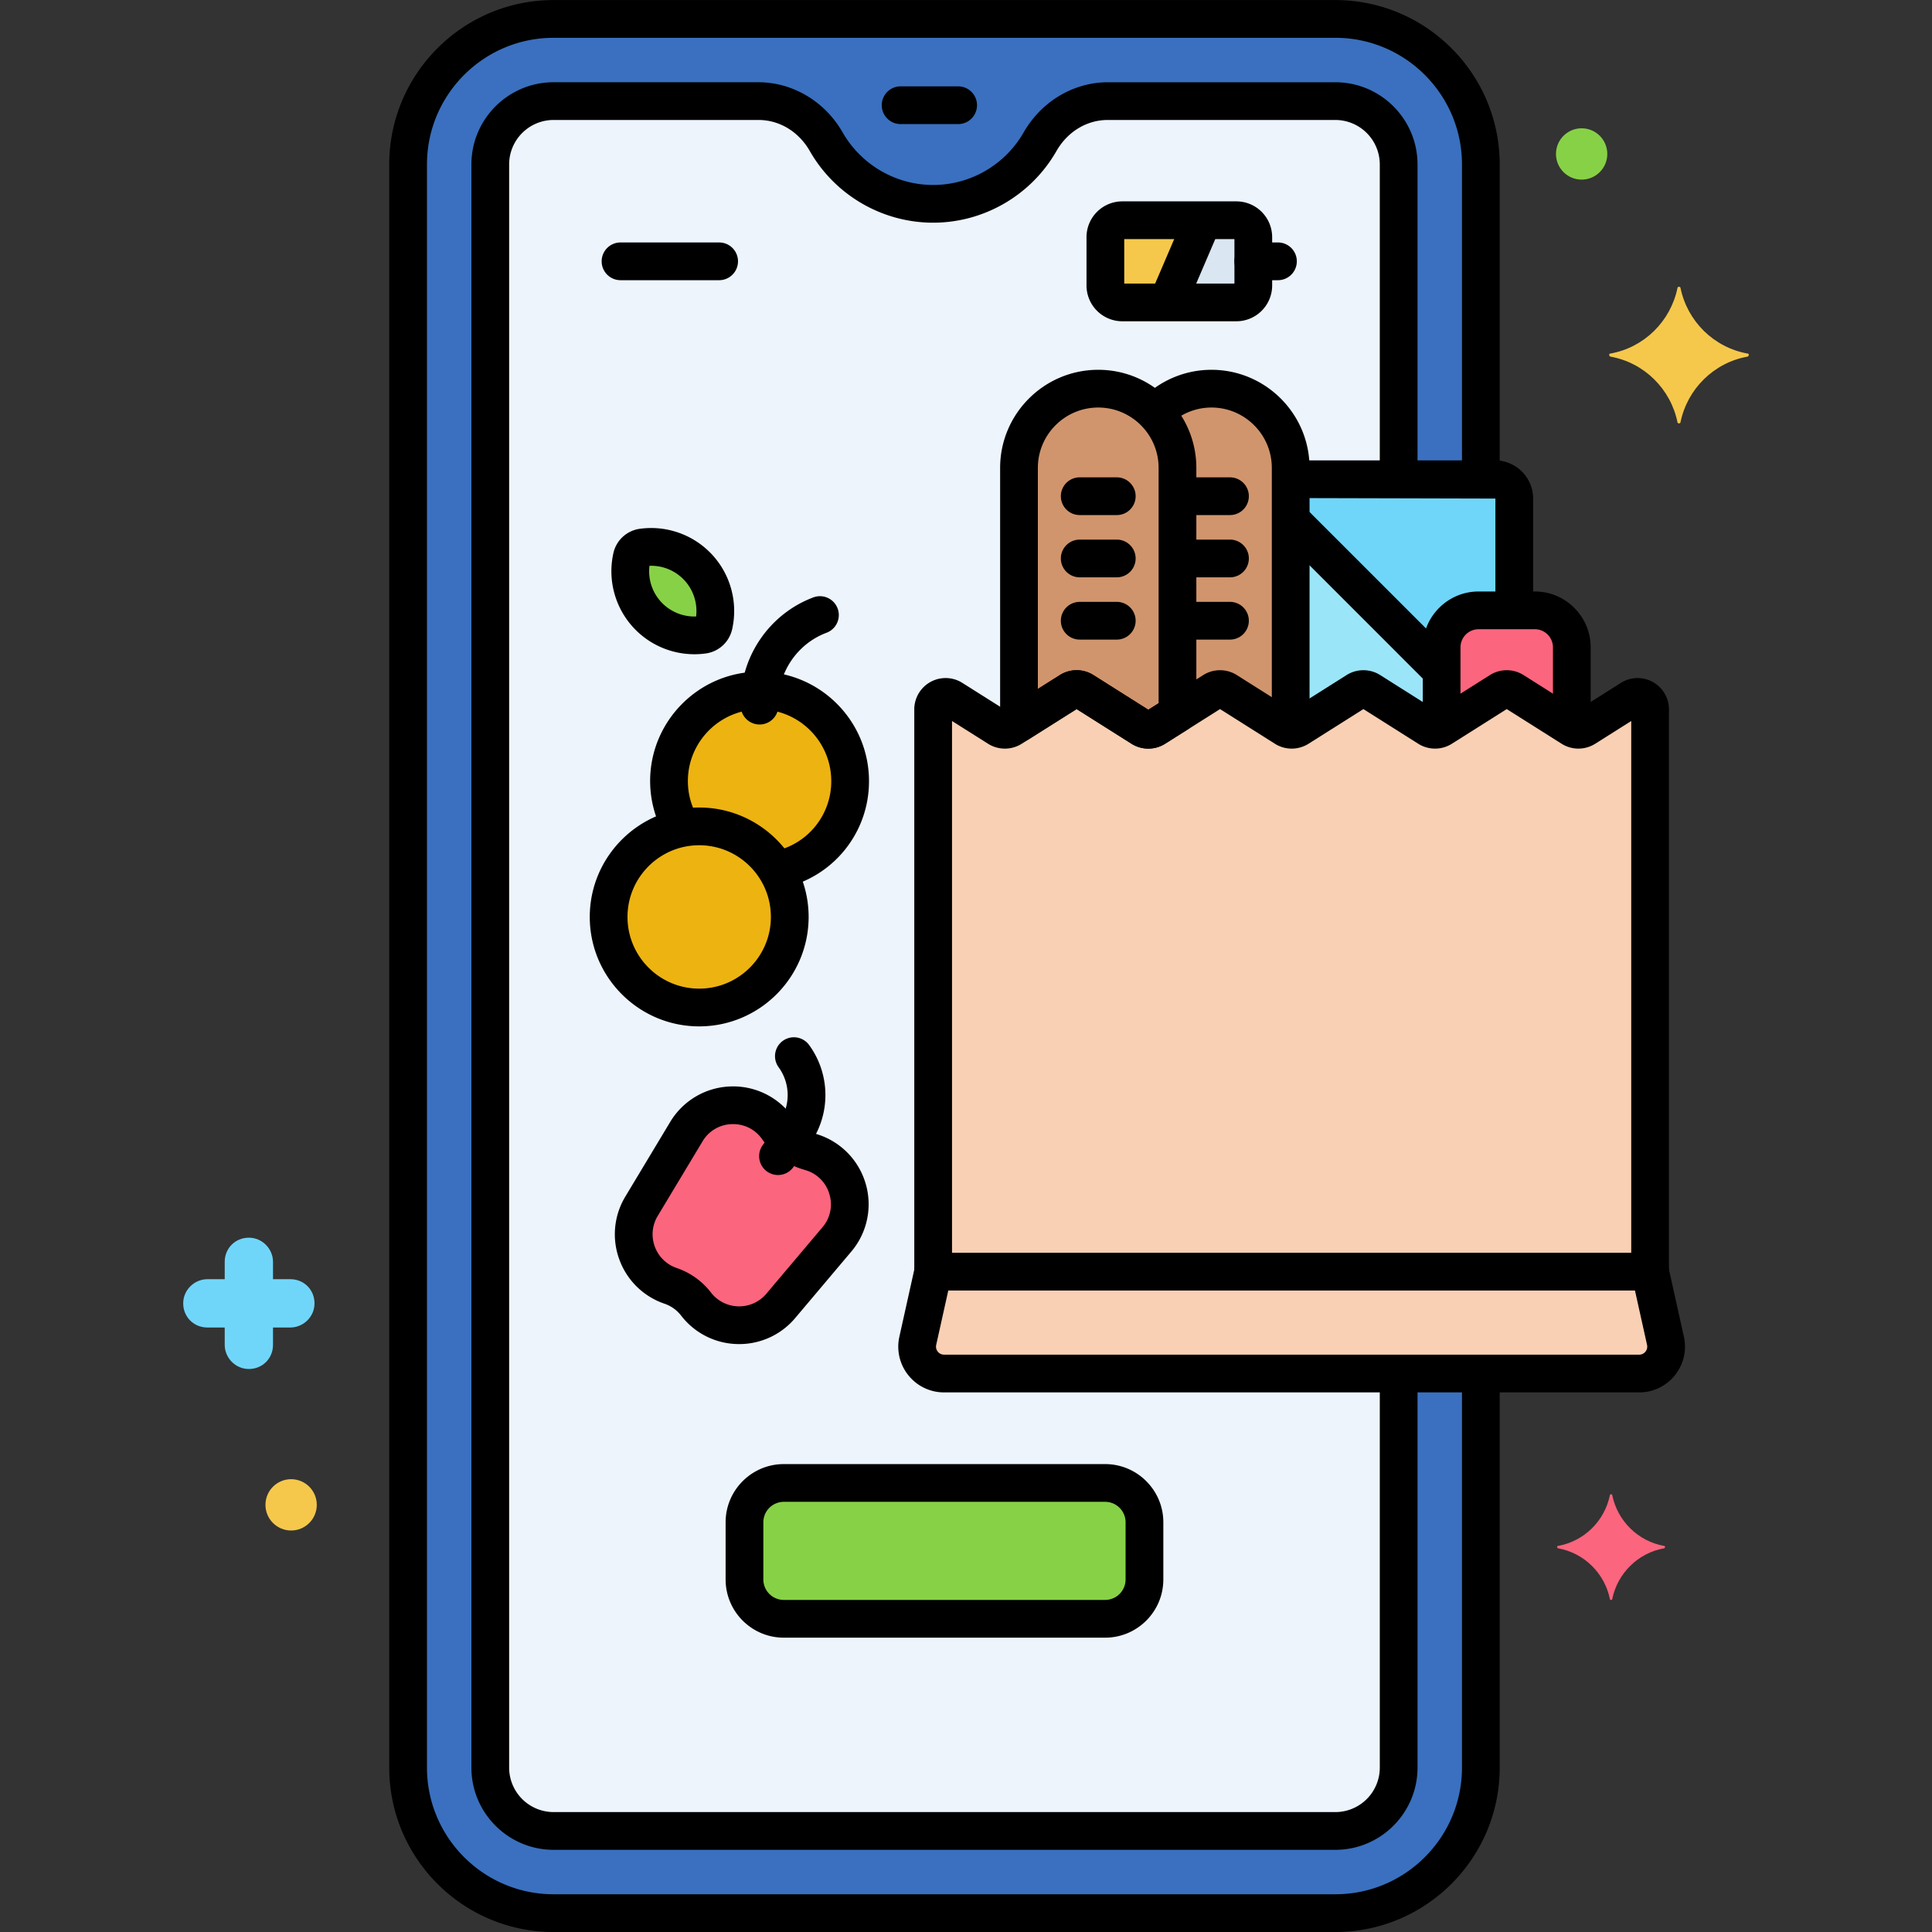
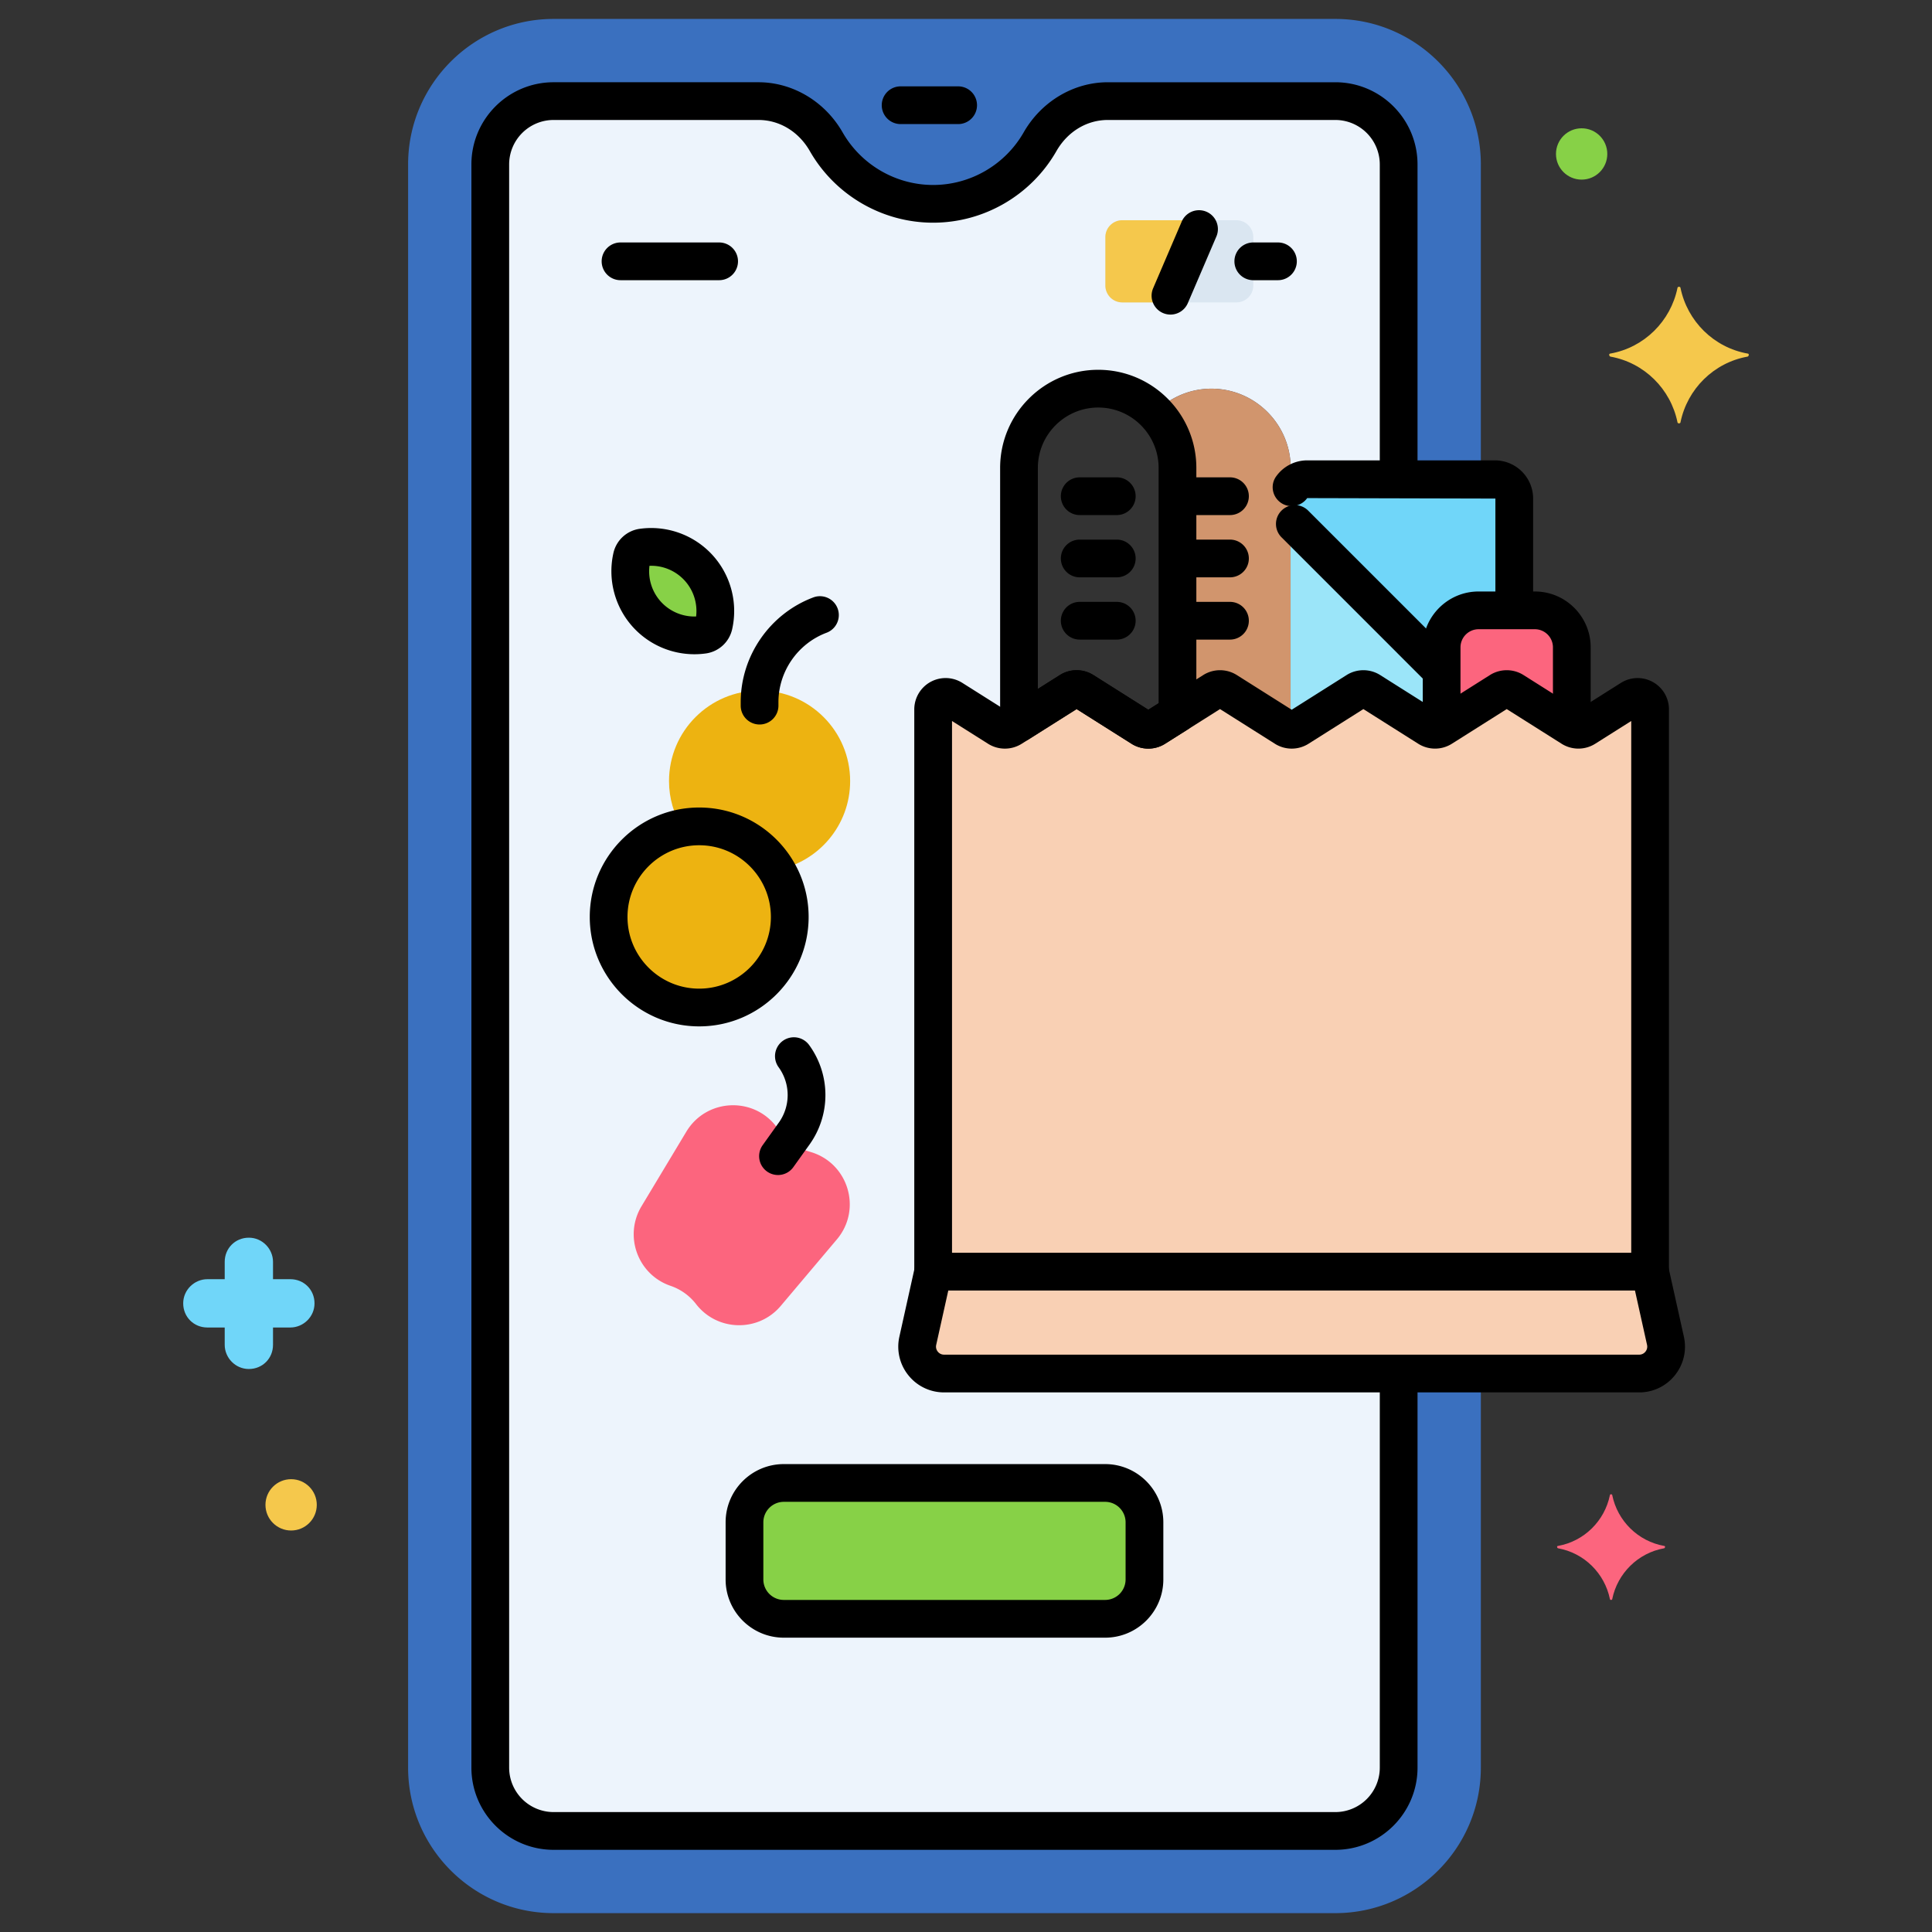
<svg xmlns="http://www.w3.org/2000/svg" version="1.1" width="512" height="512" x="0" y="0" viewBox="0 0 256 256" style="enable-background:new 0 0 512 512" xml:space="preserve" class="">
  <rect x="0" y="0" width="256" height="256" fill="#333333" stroke="none" />
  <g>
    <path fill="#3A70BF" d="M125.095 182a3.567 3.567 0 0 1-3.482-4.341l2.035-9.159V93.999c0-1.302 1.435-2.093 2.536-1.398l6.087 3.842c.539.34 1.226.34 1.765 0l.987-.623V62c0-5.775 4.725-10.5 10.5-10.5 2.932 0 5.59 1.222 7.5 3.177 1.91-1.955 4.568-3.177 7.5-3.177 5.775 0 10.5 4.725 10.5 10.5v2.745a2.553 2.553 0 0 1 2.188-1.245h23.009V21.788c0-10.631-8.648-19.28-19.279-19.28H73.355c-10.631 0-19.279 8.649-19.279 19.28V234.22c0 10.631 8.648 19.28 19.279 19.28H176.94c10.631 0 19.279-8.649 19.279-19.28V182z" data-original="#3a70bf" class="" />
    <path fill="#EDF4FC" d="M125.095 182a3.567 3.567 0 0 1-3.482-4.341l2.035-9.159V93.999c0-1.302 1.435-2.093 2.536-1.398l6.087 3.842c.539.34 1.226.34 1.765 0l.987-.623V62c0-5.775 4.725-10.5 10.5-10.5 2.932 0 5.59 1.222 7.5 3.177 1.91-1.955 4.568-3.177 7.5-3.177 5.775 0 10.5 4.725 10.5 10.5v2.745a2.553 2.553 0 0 1 2.188-1.245h12.12V21.788a8.391 8.391 0 0 0-8.391-8.391h-30.146c-3.758 0-7.115 2.123-8.981 5.385-2.811 4.914-8.096 8.227-14.165 8.227-6.068 0-11.354-3.313-14.165-8.227-1.866-3.262-5.224-5.385-8.982-5.385H73.355a8.39 8.39 0 0 0-8.39 8.39V234.22a8.391 8.391 0 0 0 8.391 8.391H176.94a8.39 8.39 0 0 0 8.39-8.39V182z" data-original="#edf4fc" class="" />
    <path fill="#DAE6F1" d="M163.827 29.182h-15.118a2.24 2.24 0 0 0-2.241 2.241v6.406a2.24 2.24 0 0 0 2.241 2.241h15.118a2.24 2.24 0 0 0 2.241-2.241v-6.406a2.241 2.241 0 0 0-2.241-2.241z" data-original="#dae6f1" />
    <path fill="#F5C84C" d="M148.709 29.182a2.24 2.24 0 0 0-2.241 2.241v6.406a2.24 2.24 0 0 0 2.241 2.241h6.003l4.667-10.889h-10.67z" data-original="#f5c84c" />
    <path fill="#87D147" d="M146.436 196.5H103.86a5.212 5.212 0 0 0-5.212 5.212v7.576a5.212 5.212 0 0 0 5.212 5.212h42.576a5.212 5.212 0 0 0 5.212-5.212v-7.576a5.212 5.212 0 0 0-5.212-5.212z" data-original="#87d147" class="" />
    <path fill="#F9D0B4" d="m216.111 92.602-6.08 3.84a1.652 1.652 0 0 1-1.766 0l-7.732-4.884a1.652 1.652 0 0 0-1.766 0l-7.733 4.884a1.652 1.652 0 0 1-1.766 0l-7.73-4.884a1.652 1.652 0 0 0-1.766 0l-7.73 4.884a1.652 1.652 0 0 1-1.766 0l-7.733-4.885a1.652 1.652 0 0 0-1.766 0l-7.736 4.885c-.539.34-1.227.34-1.766 0l-7.734-4.885a1.652 1.652 0 0 0-1.766 0l-7.74 4.886c-.539.34-1.226.34-1.765 0l-6.087-3.842c-1.101-.695-2.536.096-2.536 1.398V168.5h95V94c.001-1.302-1.435-2.093-2.536-1.398zM123.648 168.5l-2.035 9.159a3.567 3.567 0 0 0 3.482 4.341H217.2a3.567 3.567 0 0 0 3.482-4.341l-2.035-9.159z" data-original="#f9d0b4" />
    <circle cx="92.648" cy="121.5" r="12" fill="#EDB311" data-original="#edb311" />
    <path fill="#87D147" d="M92.538 75.208a8.49 8.49 0 0 0-7.448-2.657 1.637 1.637 0 0 0-1.366 1.258 8.486 8.486 0 0 0 2.033 7.642 8.49 8.49 0 0 0 7.448 2.657 1.639 1.639 0 0 0 1.366-1.257 8.49 8.49 0 0 0-2.033-7.643z" data-original="#87d147" class="" />
    <path fill="#EDB311" d="M100.648 91.5c-6.627 0-12 5.373-12 12 0 2.28.647 4.403 1.751 6.218.729-.138 1.48-.218 2.249-.218 4.348 0 8.144 2.32 10.249 5.782 5.551-1.054 9.751-5.924 9.751-11.782 0-6.627-5.373-12-12-12z" data-original="#edb311" />
    <path fill="#FC657E" d="m102.974 149.43.311.428a7.22 7.22 0 0 0 3.713 2.657l.506.156c4.942 1.525 6.724 7.601 3.388 11.554l-7.435 8.81c-2.965 3.514-8.415 3.397-11.228-.24a7.21 7.21 0 0 0-3.374-2.414c-4.35-1.488-6.219-6.609-3.85-10.55l5.939-9.88c2.666-4.433 8.992-4.707 12.03-.521z" data-original="#fc657e" />
    <path fill="#D1956D" d="m156.023 94.56 4.755-3.002a1.654 1.654 0 0 1 1.766 0l7.733 4.885c.229.145.487.215.747.236V62c0-5.775-4.725-10.5-10.5-10.5-2.932 0-5.59 1.222-7.5 3.177 1.851 1.896 3 4.48 3 7.323v32.56z" data-original="#d1956d" />
-     <path fill="#D1956D" d="M141.776 91.557a1.656 1.656 0 0 1 1.766 0l7.734 4.885a1.652 1.652 0 0 0 1.766 0l2.982-1.883V62c0-5.775-4.725-10.5-10.5-10.5s-10.5 4.725-10.5 10.5v33.82z" data-original="#d1956d" />
    <path fill="#70D6F9" d="M191.023 85.775a4.9 4.9 0 0 1 4.9-4.9h4.725V66.063a2.563 2.563 0 0 0-2.563-2.563H173.21c-.931 0-1.739.502-2.188 1.245v31.933c.352.029.709-.041 1.02-.236l7.73-4.884a1.652 1.652 0 0 1 1.766 0l7.73 4.884a1.654 1.654 0 0 0 1.754.006V85.775z" data-original="#70d6f9" />
    <path fill="#FC657E" d="m191.035 96.442 7.733-4.884a1.652 1.652 0 0 1 1.766 0l7.732 4.884.007.003v-10.67a4.9 4.9 0 0 0-4.9-4.9h-7.45a4.9 4.9 0 0 0-4.9 4.9v10.673l.012-.006z" data-original="#fc657e" />
    <path fill="#9BE5F9" d="m191.023 88.875-20-20v27.804c.352.029.709-.041 1.02-.236l7.73-4.884a1.652 1.652 0 0 1 1.766 0l7.73 4.884a1.654 1.654 0 0 0 1.754.006z" data-original="#9be5f9" />
-     <path d="M176.94 256H73.354c-12.009 0-21.778-9.77-21.778-21.779V21.788c0-12.009 9.77-21.779 21.778-21.779H176.94c12.009 0 21.779 9.77 21.779 21.779v40.92a2.5 2.5 0 1 1-5 0v-40.92c0-9.252-7.527-16.779-16.779-16.779H73.354c-9.252 0-16.778 7.527-16.778 16.779v212.433c0 9.252 7.526 16.779 16.778 16.779H176.94c9.252 0 16.779-7.527 16.779-16.779V183a2.5 2.5 0 1 1 5 0v51.221C198.72 246.23 188.949 256 176.94 256z" fill="#000000" data-original="#000000" class="" />
    <path d="M126.959 16.442h-7.622a2.5 2.5 0 1 1 0-5h7.622a2.5 2.5 0 1 1 0 5zM169.335 37.127h-3.267a2.5 2.5 0 1 1 0-5h3.267a2.5 2.5 0 1 1 0 5zM95.289 37.127H82.223a2.5 2.5 0 1 1 0-5h13.066a2.5 2.5 0 1 1 0 5zM100.647 96a2.5 2.5 0 0 1-2.5-2.5v-.456c0-6.146 3.867-11.726 9.622-13.885a2.5 2.5 0 0 1 1.756 4.682c-3.814 1.431-6.378 5.129-6.378 9.203v.456a2.5 2.5 0 0 1-2.5 2.5zM103.088 155.696a2.5 2.5 0 0 1-2.031-3.955l2.139-2.989a6.27 6.27 0 0 0-.025-7.338 2.5 2.5 0 1 1 4.047-2.938 11.264 11.264 0 0 1 .045 13.185l-2.139 2.989a2.498 2.498 0 0 1-2.036 1.046zM147.978 68.25h-4.909a2.5 2.5 0 1 1 0-5h4.909a2.5 2.5 0 1 1 0 5zM147.978 76.5h-4.909a2.5 2.5 0 1 1 0-5h4.909a2.5 2.5 0 1 1 0 5zM147.978 84.75h-4.909a2.5 2.5 0 1 1 0-5h4.909a2.5 2.5 0 1 1 0 5zM162.978 68.25h-4.909a2.5 2.5 0 1 1 0-5h4.909a2.5 2.5 0 1 1 0 5zM162.978 76.5h-4.909a2.5 2.5 0 1 1 0-5h4.909a2.5 2.5 0 1 1 0 5zM162.978 84.75h-4.909a2.5 2.5 0 1 1 0-5h4.909a2.5 2.5 0 1 1 0 5z" fill="#000000" data-original="#000000" class="" />
    <path fill="#F5C84C" d="M231.575 46.85c-4.5-.8-8-4.3-8.9-8.7 0-.2-.4-.2-.4 0-.9 4.4-4.4 7.9-8.9 8.7-.2 0-.2.3 0 .4 4.5.8 8 4.3 8.9 8.7 0 .2.4.2.4 0 .9-4.4 4.4-7.9 8.9-8.7.2-.1.2-.4 0-.4z" data-original="#f5c84c" />
    <path fill="#FC657E" d="M220.514 204.845c-3.481-.619-6.188-3.326-6.884-6.729 0-.155-.309-.155-.309 0-.696 3.403-3.403 6.11-6.884 6.729-.155 0-.155.232 0 .309 3.481.619 6.188 3.326 6.884 6.729 0 .155.309.155.309 0 .696-3.403 3.403-6.11 6.884-6.729.154-.077.154-.309 0-.309z" data-original="#fc657e" />
    <circle cx="38.575" cy="199.4" r="3.4" fill="#F5C84C" data-original="#f5c84c" />
    <circle cx="209.575" cy="20.4" r="3.4" fill="#87D147" data-original="#87d147" class="" />
    <path fill="#70D6F9" d="M38.475 169.5h-2.3v-2.3c0-1.7-1.4-3.2-3.2-3.2s-3.2 1.4-3.2 3.2v2.3h-2.3c-1.7 0-3.2 1.4-3.2 3.2s1.4 3.2 3.2 3.2h2.3v2.3c0 1.7 1.4 3.2 3.2 3.2s3.2-1.4 3.2-3.2v-2.3h2.3c1.7 0 3.2-1.4 3.2-3.2s-1.4-3.2-3.2-3.2z" data-original="#70d6f9" />
    <path d="M176.94 245.111H73.355c-6.005 0-10.891-4.885-10.891-10.89V21.788c0-6.005 4.885-10.89 10.89-10.89H100.5c4.534 0 8.808 2.545 11.151 6.644 2.459 4.298 7.056 6.968 11.995 6.968s9.536-2.67 11.995-6.968c2.344-4.098 6.617-6.643 11.151-6.643h30.146c6.005 0 10.891 4.886 10.891 10.891v40.649a2.5 2.5 0 1 1-5 0V21.788a5.898 5.898 0 0 0-5.891-5.891h-30.146c-2.787 0-5.333 1.542-6.812 4.126-3.348 5.851-9.606 9.485-16.335 9.485s-12.987-3.634-16.335-9.485c-1.478-2.584-4.024-4.126-6.812-4.126H73.354a5.896 5.896 0 0 0-5.89 5.89V234.22a5.897 5.897 0 0 0 5.891 5.89H176.94a5.896 5.896 0 0 0 5.89-5.89v-51.097a2.5 2.5 0 1 1 5 0v51.097c0 6.006-4.885 10.891-10.89 10.891z" fill="#000000" data-original="#000000" class="" />
-     <path d="M163.827 42.571h-15.118a4.747 4.747 0 0 1-4.741-4.741v-6.406a4.747 4.747 0 0 1 4.741-4.742h15.118a4.747 4.747 0 0 1 4.741 4.742v6.406a4.747 4.747 0 0 1-4.741 4.741zm-14.859-5h14.601v-5.889h-14.601zm14.859-5.889h.01z" fill="#000000" data-original="#000000" class="" />
    <path d="M155.092 41.684a2.501 2.501 0 0 1-2.297-3.486l3.809-8.886a2.501 2.501 0 0 1 4.596 1.97l-3.809 8.886a2.501 2.501 0 0 1-2.299 1.516zM146.436 217H103.86c-4.252 0-7.712-3.459-7.712-7.712v-7.576c0-4.252 3.46-7.712 7.712-7.712h42.576c4.252 0 7.712 3.459 7.712 7.712v7.576c-.001 4.253-3.46 7.712-7.712 7.712zm-42.577-18a2.716 2.716 0 0 0-2.712 2.712v7.576a2.716 2.716 0 0 0 2.712 2.712h42.576a2.716 2.716 0 0 0 2.712-2.712v-7.576a2.716 2.716 0 0 0-2.712-2.712zM218.647 171a2.5 2.5 0 0 1-2.5-2.5V95.536l-4.781 3.02a4.173 4.173 0 0 1-4.437 0l-7.279-4.598-7.28 4.599a4.177 4.177 0 0 1-4.438-.001l-7.277-4.598-7.278 4.599a4.17 4.17 0 0 1-4.437 0l-7.28-4.599-7.284 4.599a4.173 4.173 0 0 1-4.437 0l-7.281-4.599-7.288 4.601a4.175 4.175 0 0 1-4.435 0l-4.788-3.022V168.5a2.5 2.5 0 1 1-5 0V94a4.153 4.153 0 0 1 6.371-3.513l5.635 3.557 7.289-4.601a4.174 4.174 0 0 1 4.434 0l7.282 4.6 7.284-4.599a4.173 4.173 0 0 1 4.436 0l7.281 4.599 7.278-4.598a4.171 4.171 0 0 1 4.436-.001l7.279 4.599 7.28-4.599a4.173 4.173 0 0 1 4.437 0l7.279 4.598 5.628-3.555a4.155 4.155 0 0 1 6.371 3.512v74.5a2.5 2.5 0 0 1-2.5 2.501z" fill="#000000" data-original="#000000" class="" />
    <path d="M217.2 184.5h-92.105a6.035 6.035 0 0 1-4.732-2.271 6.036 6.036 0 0 1-1.19-5.113l2.035-9.159a2.5 2.5 0 0 1 2.44-1.958h95c1.172 0 2.187.814 2.44 1.958l2.035 9.159c.401 1.806-.032 3.67-1.19 5.113s-2.882 2.271-4.733 2.271zM125.653 171l-1.601 7.201c-.097.435.09.75.209.899.12.149.388.399.833.399H217.2c.445 0 .713-.25.833-.399.119-.149.306-.464.209-.899l-1.6-7.201zM92.647 136c-7.995 0-14.5-6.505-14.5-14.5s6.505-14.5 14.5-14.5 14.5 6.505 14.5 14.5-6.504 14.5-14.5 14.5zm0-24c-5.238 0-9.5 4.262-9.5 9.5s4.262 9.5 9.5 9.5 9.5-4.262 9.5-9.5-4.261-9.5-9.5-9.5zM92.014 86.69c-3.055 0-5.999-1.27-8.096-3.547a11.01 11.01 0 0 1-2.632-9.887 4.159 4.159 0 0 1 3.455-3.182 11.016 11.016 0 0 1 9.637 3.439 11.009 11.009 0 0 1 2.631 9.888 4.156 4.156 0 0 1-3.455 3.181c-.515.073-1.03.108-1.54.108zm-5.956-11.718a6.003 6.003 0 0 0 1.539 4.786 6.017 6.017 0 0 0 4.642 1.929 6.007 6.007 0 0 0-1.539-4.785h-.001a6 6 0 0 0-4.641-1.93z" fill="#000000" data-original="#000000" class="" />
-     <path d="M103.424 117.669a2.502 2.502 0 0 1-.576-4.933 9.457 9.457 0 0 0 7.299-9.236c0-5.238-4.262-9.5-9.5-9.5s-9.5 4.262-9.5 9.5c0 1.592.39 3.114 1.159 4.523a2.5 2.5 0 1 1-4.389 2.395 14.488 14.488 0 0 1-1.771-6.919c0-7.995 6.505-14.5 14.5-14.5s14.5 6.505 14.5 14.5a14.44 14.44 0 0 1-11.145 14.102 2.484 2.484 0 0 1-.577.068zM97.945 178.098c-.071 0-.142 0-.212-.002a9.674 9.674 0 0 1-7.48-3.771 4.707 4.707 0 0 0-2.206-1.578 9.674 9.674 0 0 1-5.983-5.862 9.672 9.672 0 0 1 .8-8.34l5.939-9.88a9.697 9.697 0 0 1 7.908-4.703 9.703 9.703 0 0 1 8.288 4.002l.311.429a4.75 4.75 0 0 0 2.426 1.735l.507.156a9.698 9.698 0 0 1 6.46 6.552 9.694 9.694 0 0 1-1.899 9.002l-7.435 8.81a9.678 9.678 0 0 1-7.424 3.45zm-.799-29.146a4.648 4.648 0 0 0-4.058 2.288l-5.939 9.88a4.697 4.697 0 0 0-.388 4.05 4.698 4.698 0 0 0 2.905 2.847 9.686 9.686 0 0 1 4.542 3.25 4.7 4.7 0 0 0 3.632 1.831 4.705 4.705 0 0 0 3.707-1.674l7.436-8.81a4.645 4.645 0 0 0 .921-4.371 4.65 4.65 0 0 0-3.137-3.182l-.507-.156a9.784 9.784 0 0 1-4.997-3.576l-.312-.429a4.634 4.634 0 0 0-3.805-1.948zM171.022 98.771a2.5 2.5 0 0 1-2.5-2.5V62c0-4.411-3.589-8-8-8a7.96 7.96 0 0 0-5.414 2.134 2.499 2.499 0 1 1-3.394-3.671A12.944 12.944 0 0 1 160.523 49c7.168 0 13 5.832 13 13v34.271a2.501 2.501 0 0 1-2.501 2.5z" fill="#000000" data-original="#000000" class="" />
    <path d="M152.158 99.195a4.154 4.154 0 0 1-2.219-.639l-7.281-4.599-6.302 3.978a2.5 2.5 0 0 1-3.834-2.114V62c0-7.168 5.832-13 13-13s13 5.832 13 13v32.56c0 .858-.439 1.656-1.165 2.114l-2.981 1.882a4.145 4.145 0 0 1-2.218.639zm-9.5-10.389a4.15 4.15 0 0 1 2.218.638l7.282 4.6 1.364-.861V62c0-4.411-3.589-8-8-8s-8 3.589-8 8v29.286l2.92-1.843h-.001a4.156 4.156 0 0 1 2.217-.637zm.453 4.865c-.001 0-.001 0 0 0zm-1.335-2.114h.01zM200.647 82.938a2.5 2.5 0 0 1-2.5-2.5V66.063L173.21 66c-.799 1.126-2.382 1.405-3.508.605-1.125-.799-1.411-2.345-.611-3.471A5.066 5.066 0 0 1 173.21 61h24.875a5.07 5.07 0 0 1 5.063 5.063v14.375a2.502 2.502 0 0 1-2.501 2.5z" fill="#000000" data-original="#000000" class="" />
    <path d="M208.272 98.344a2.5 2.5 0 0 1-2.5-2.5V85.775c0-1.323-1.076-2.4-2.399-2.4h-7.45a2.403 2.403 0 0 0-2.4 2.4v10.038a2.5 2.5 0 1 1-5 0V85.775c0-4.08 3.319-7.4 7.4-7.4h7.45c4.08 0 7.399 3.32 7.399 7.4v10.069a2.5 2.5 0 0 1-2.5 2.5z" fill="#000000" data-original="#000000" class="" />
    <path d="M190.508 90.86c-.64 0-1.279-.244-1.768-.732l-18.934-18.934a2.498 2.498 0 0 1 0-3.535 2.498 2.498 0 0 1 3.535 0l18.934 18.934a2.498 2.498 0 0 1-1.767 4.267z" fill="#000000" data-original="#000000" class="" />
  </g>
</svg>